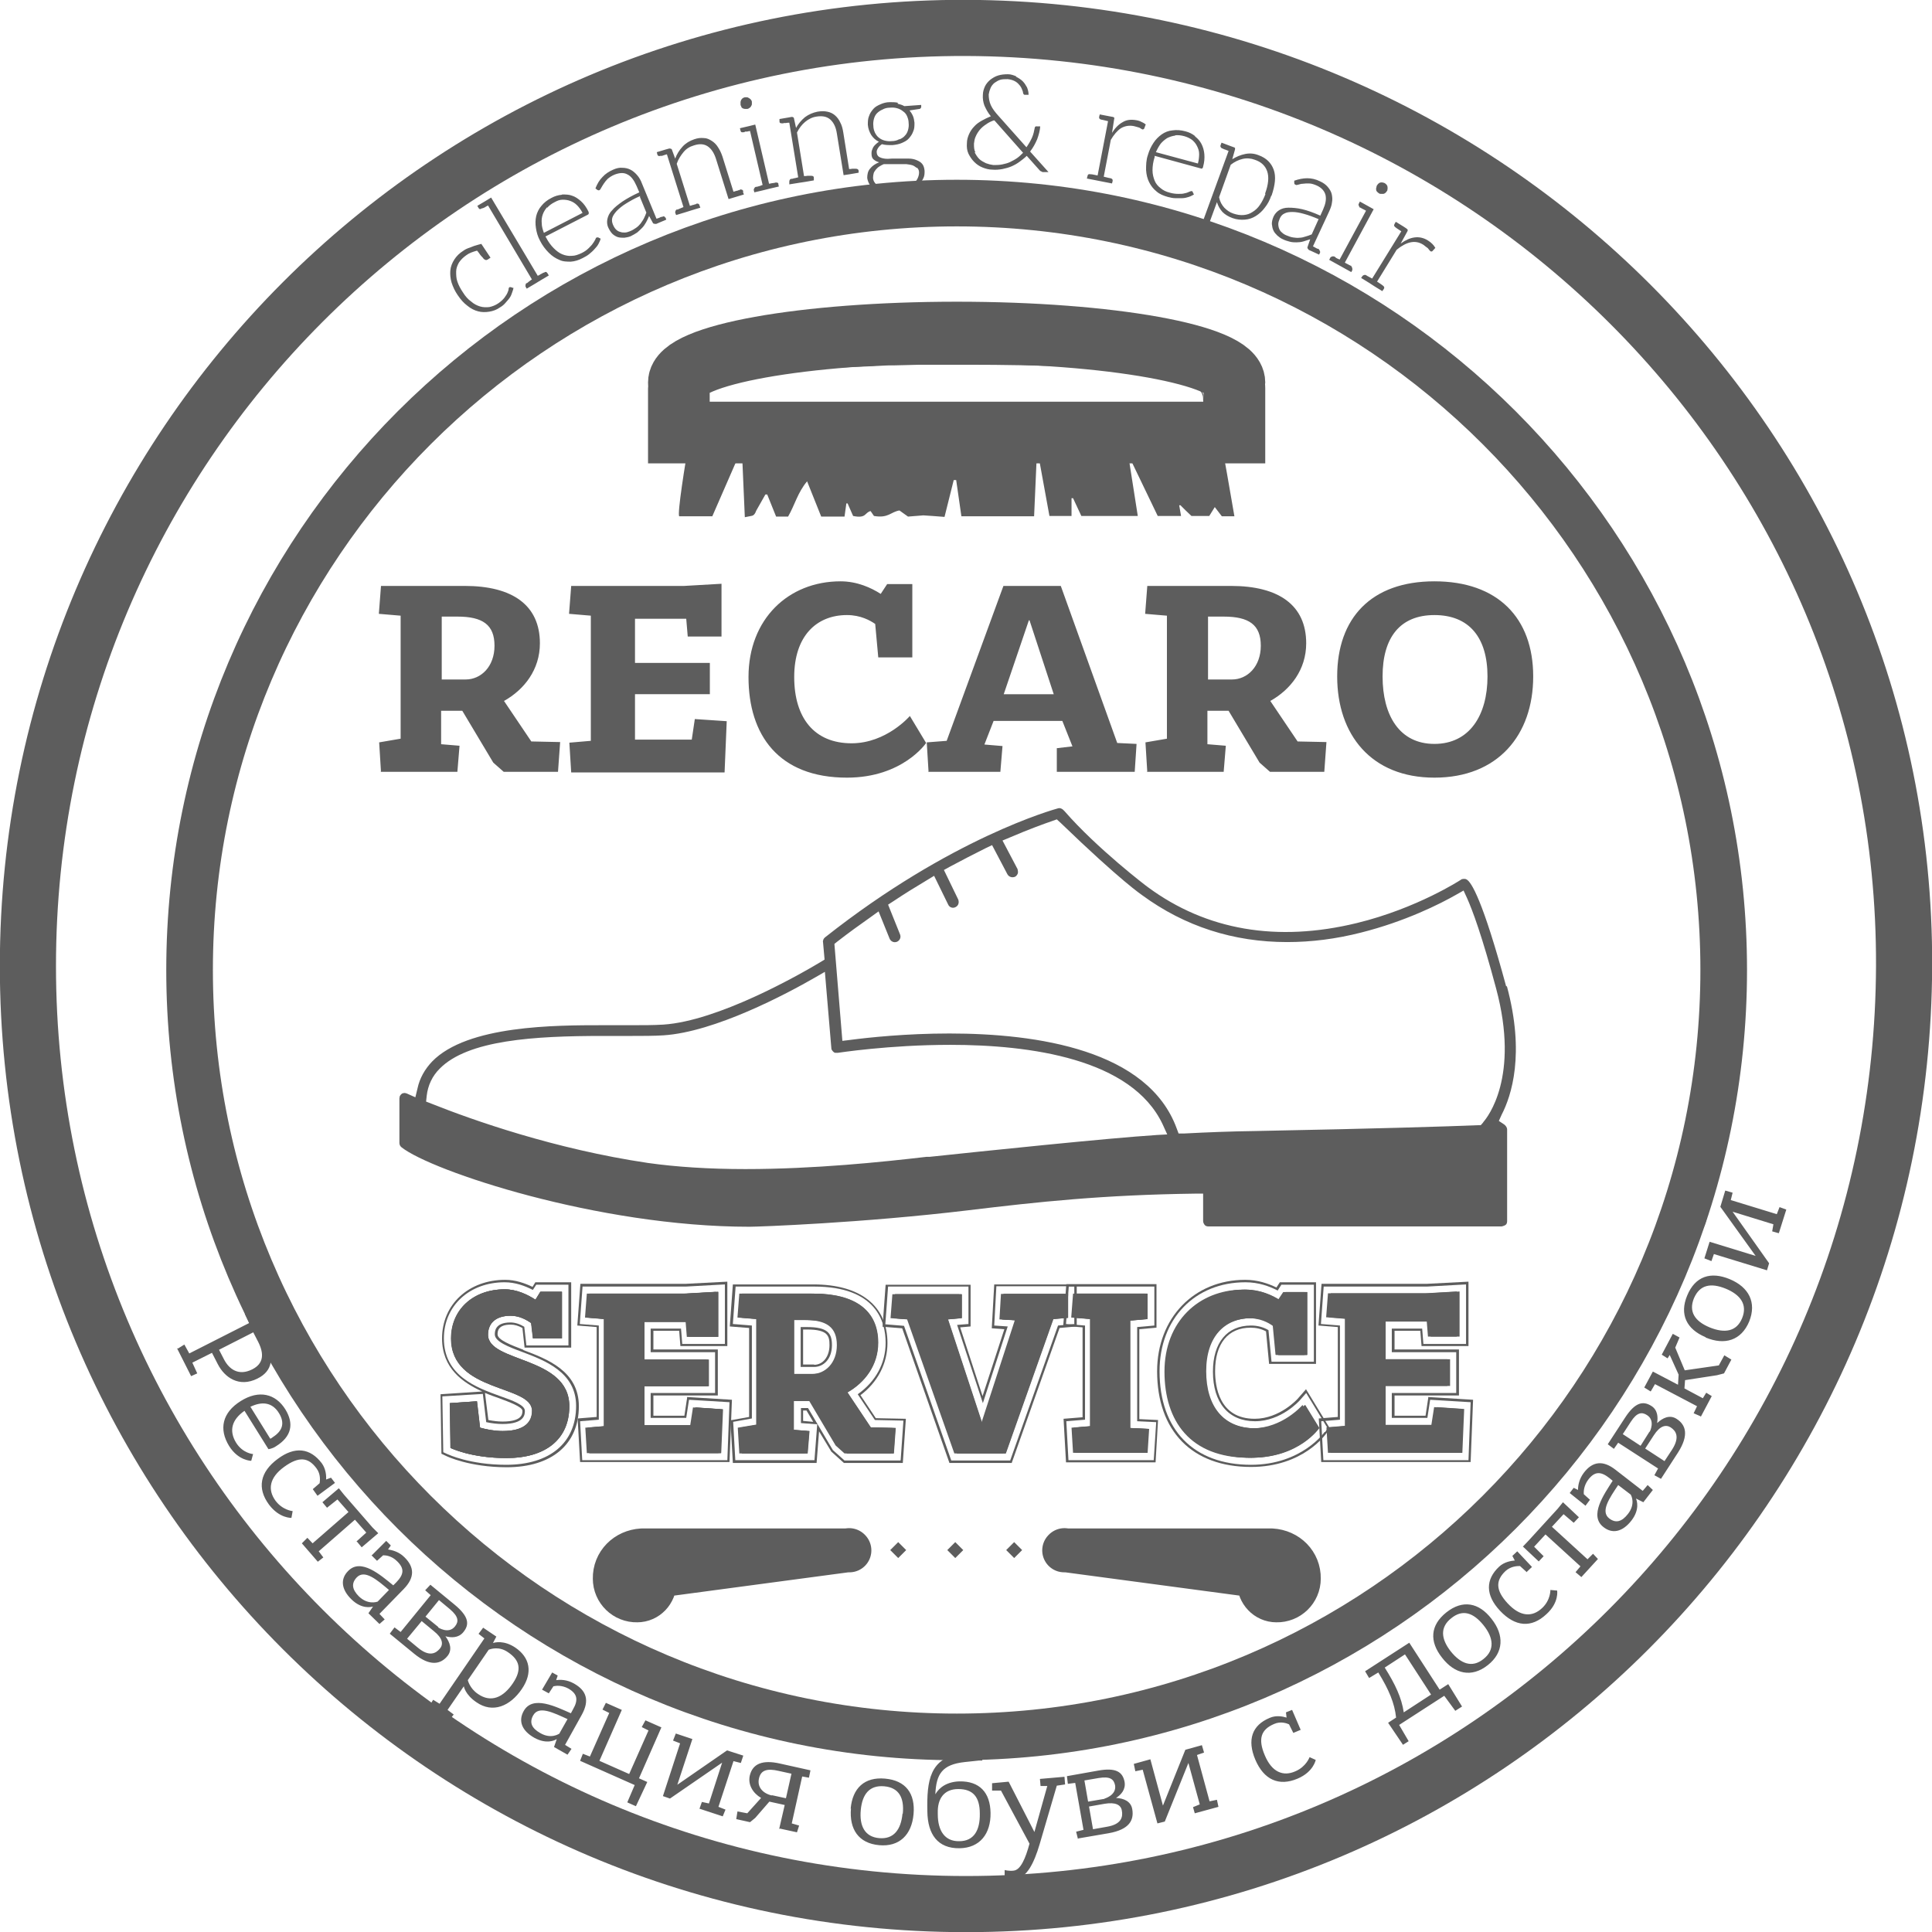
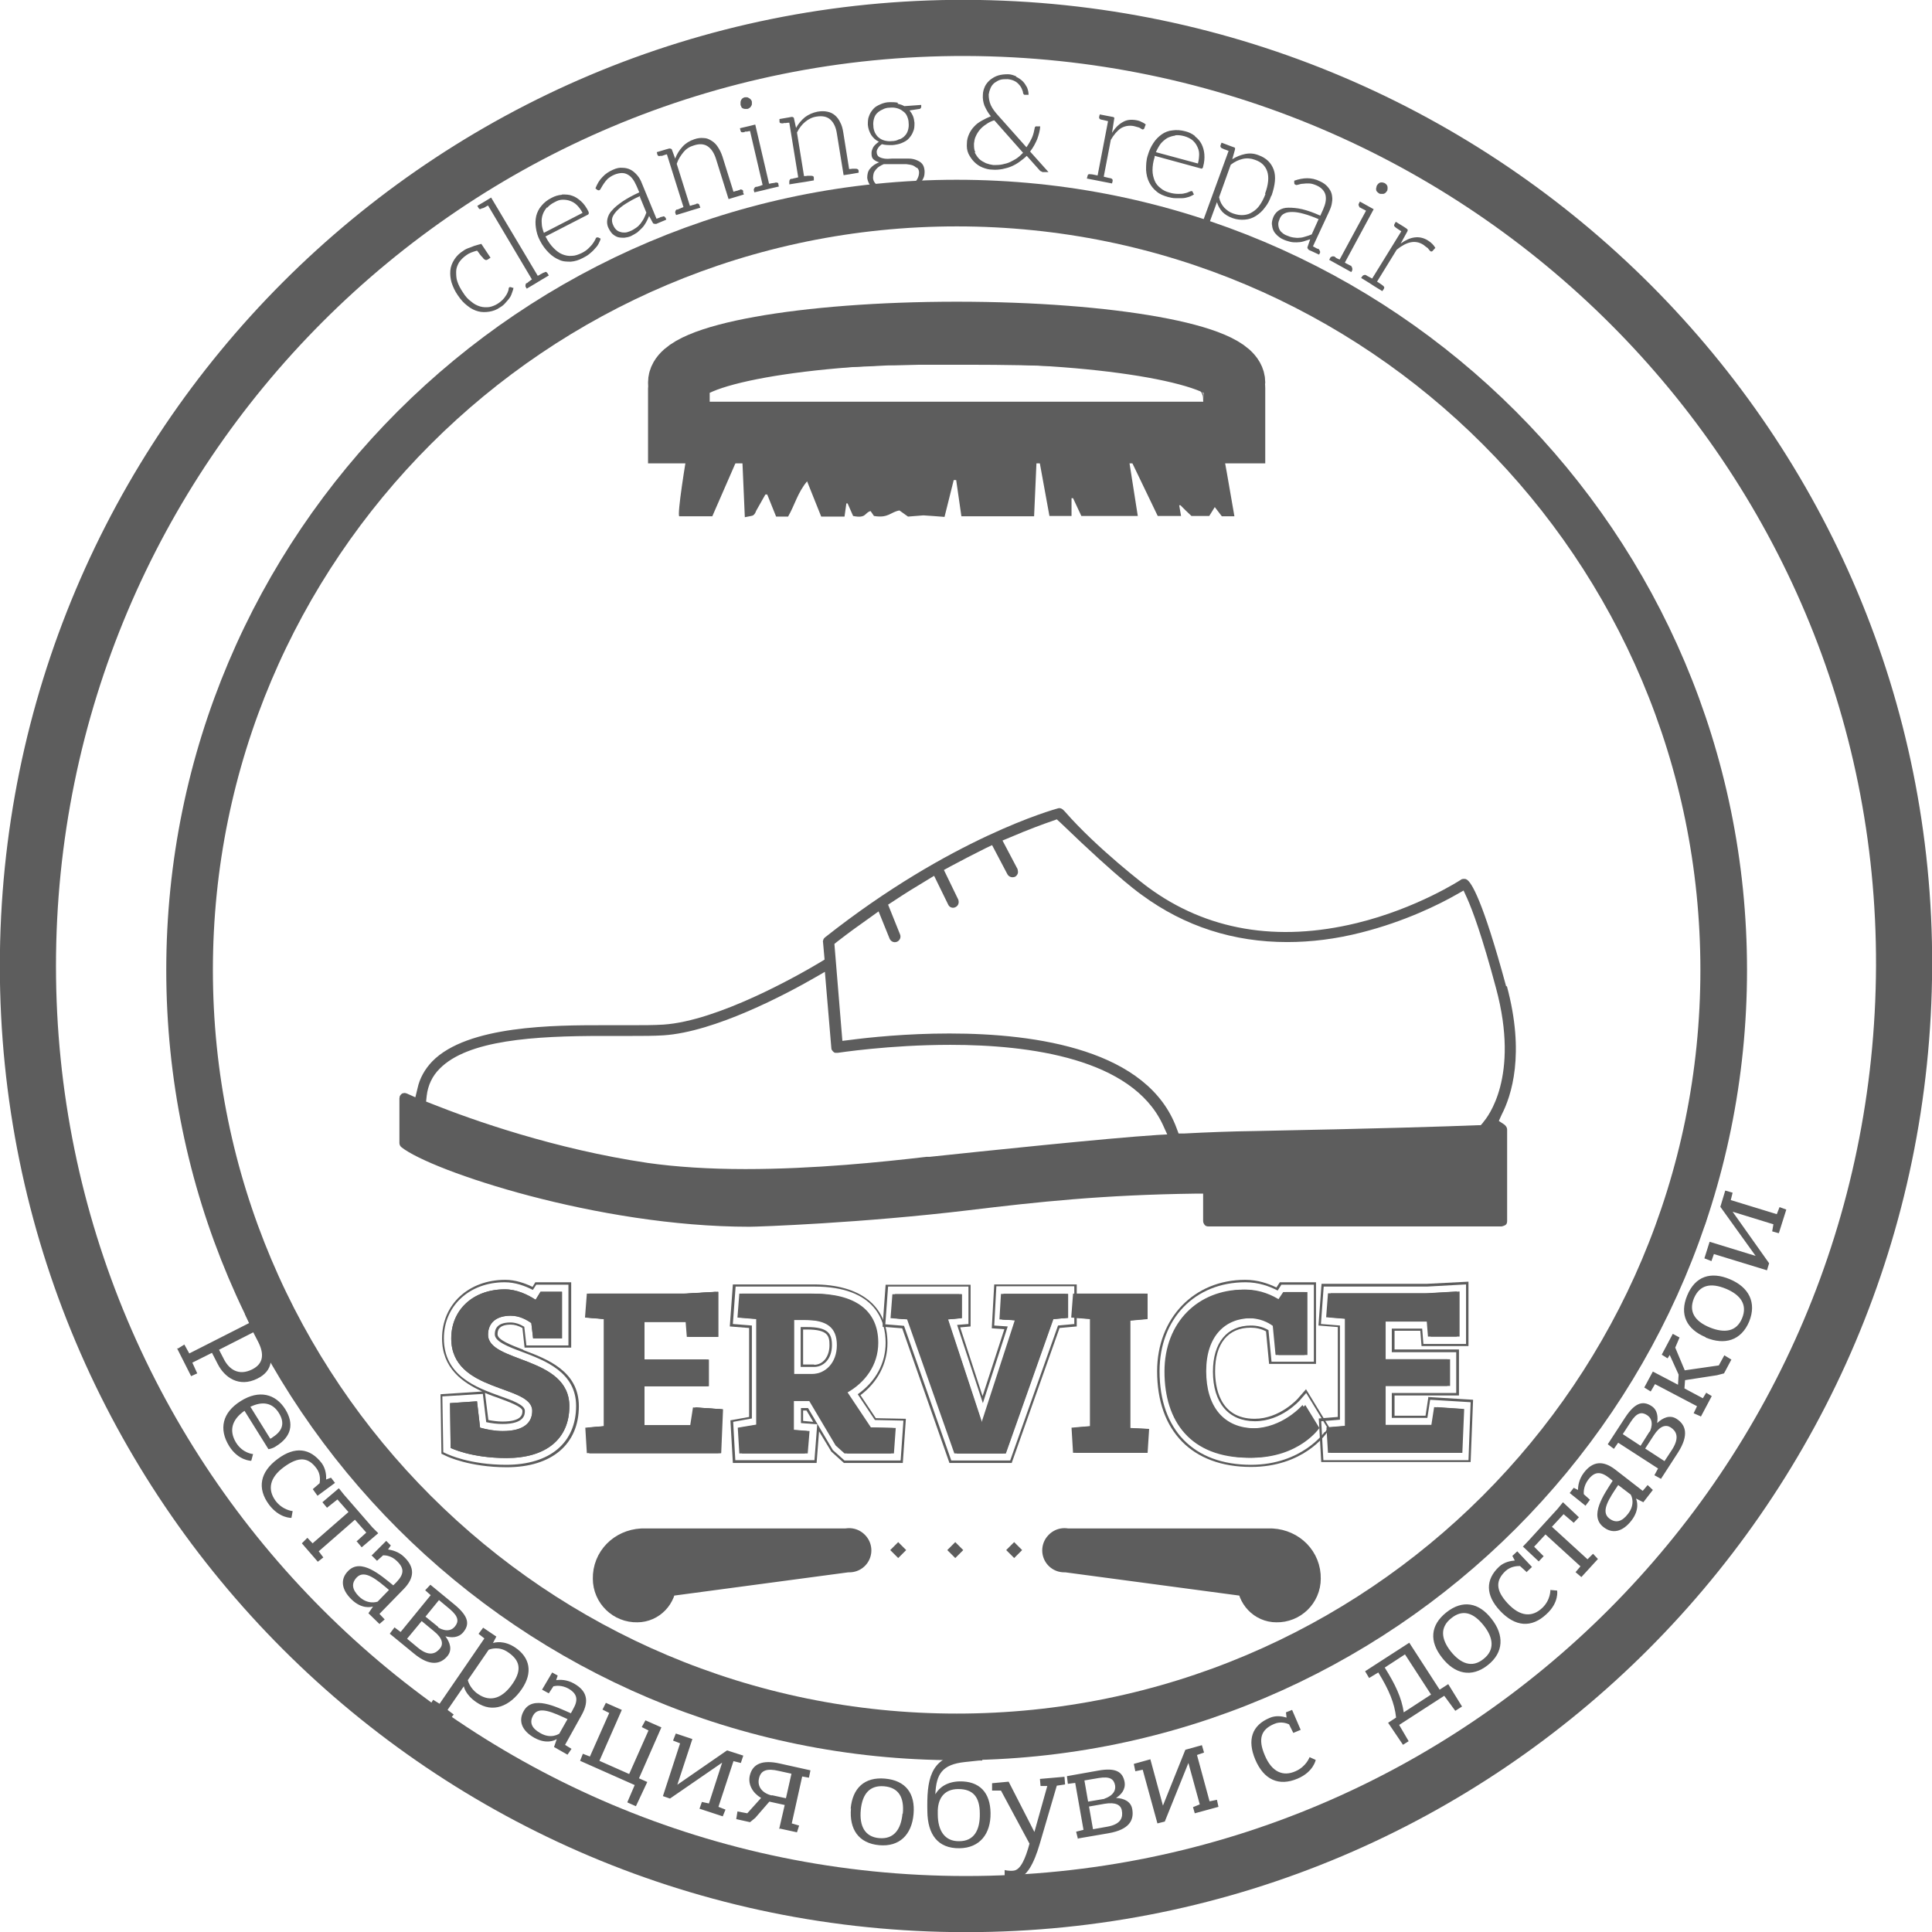
<svg xmlns="http://www.w3.org/2000/svg" id="_Слой_1" data-name="Слой 1" viewBox="0 0 62.98 62.98">
  <defs>
    <style> .cls-1 { stroke-width: 1.52px; } .cls-1, .cls-2, .cls-3, .cls-4 { fill: none; stroke: #353535; } .cls-1, .cls-3, .cls-4 { stroke-miterlimit: 10; } .cls-5 { fill: #353535; } .cls-2 { stroke-linecap: round; stroke-linejoin: round; stroke-width: 1.43px; } .cls-3 { stroke-width: 1.83px; } .cls-4 { stroke-width: 2.01px; } .cls-6 { opacity: .8; } </style>
  </defs>
  <g class="cls-6">
    <path class="cls-3" d="M62.07,31.49c-.06,16.89-13.69,30.58-30.58,30.58S.91,48.38,.91,31.49,14.6,.86,31.49,.91c16.93,.06,30.64,13.78,30.58,30.58h0Z" />
    <path class="cls-1" d="M56.19,31.62c0,13.81-11.19,25-25,25S6.18,45.43,6.18,31.62,17.38,6.62,31.19,6.62s25,11.19,25,25h0Z" />
-     <path class="cls-5" d="M14.4,20.1v2.05h.78c.5,0,.94-.42,.94-1.1s-.38-.95-1.21-.95h-.51Zm-1.98,5.07l-.06-.97,.7-.12v-4.01l-.71-.06,.07-.91h2.73c1.56,0,2.45,.63,2.45,1.87,0,.86-.51,1.51-1.17,1.88l.89,1.32,.94,.02-.07,.97h-1.77l-.34-.3-1.01-1.69h-.69v1.09l.6,.05-.07,.85h-2.51Zm10-4.41l-.05-.59h-1.67v1.44h2.44s0,1.02,0,1.02h-2.44v1.48h1.85l.1-.67,1.04,.07-.07,1.67h-5l-.06-.97,.7-.06v-4.08l-.71-.06,.07-.91h3.69l1.21-.07v1.72h-1.1Zm6.21,.67l-.1-1.09c-.16-.11-.47-.29-.92-.29-.99,0-1.72,.68-1.72,2.02s.66,2.16,1.87,2.16c1.14,0,1.9-.89,1.9-.89l.53,.88s-.76,1.13-2.58,1.13c-2.23,0-3.21-1.39-3.21-3.28s1.3-3.12,3-3.12c.54,0,1,.21,1.31,.41l.21-.32h.82v2.39h-1.1Zm4.91-1.21l-.82,2.41h1.63l-.79-2.41h-.02Zm-3.27,4.95l-.06-.97,.65-.05,1.85-5.05h1.87l1.84,5.12,.63,.03-.06,.91h-2.54v-.77l.51-.06-.33-.83h-2.24l-.3,.77,.59,.05-.07,.84h-2.36Zm9.11-5.07v2.05h.78c.5,0,.94-.42,.94-1.1s-.38-.95-1.21-.95h-.51Zm-1.98,5.07l-.06-.97,.7-.12v-4.01l-.71-.06,.07-.91h2.73c1.56,0,2.45,.63,2.45,1.87,0,.86-.51,1.51-1.17,1.88l.89,1.32,.94,.02-.07,.97h-1.77l-.34-.3-1.01-1.69h-.69v1.09l.6,.05-.07,.85h-2.51Zm9.36-5.12c-1.12,0-1.69,.73-1.69,2s.55,2.2,1.69,2.2,1.73-.93,1.73-2.2-.6-2-1.73-2Zm0,5.3c-2.06,0-3.17-1.4-3.17-3.3s1.11-3.1,3.17-3.1,3.22,1.19,3.22,3.1-1.15,3.3-3.22,3.3" />
    <path class="cls-2" d="M34.69,50.54h6.76c.51,.03,.9,.42,.89,.92,0,.4-.33,.72-.73,.71-.32,0-.57-.27-.57-.59,0-.06,.01-.12,.04-.18,.02-.06,.06-.11,.1-.15,.04-.04,.1-.08,.15-.1,.06-.02,.12-.03,.18-.03,.1,0,.19,.04,.26,.11,.07,.07,.11,.16,.11,.26l-7.18-.96Zm-7,0h-6.76c-.51,.03-.9,.42-.89,.92,0,.4,.33,.72,.73,.71,.32,0,.57-.27,.57-.59,0-.06-.01-.12-.04-.18-.02-.06-.06-.11-.1-.15-.04-.04-.1-.08-.15-.1-.06-.02-.12-.03-.18-.03-.1,0-.19,.04-.26,.11-.07,.07-.11,.16-.11,.26l7.18-.96Z" />
    <path class="cls-5" d="M31.14,50.79l-.26-.26,.26-.26,.26,.26-.26,.26Zm1.92,0l-.26-.26,.26-.26,.26,.26-.26,.26Zm-3.78,0l-.26-.26,.26-.26,.26,.26-.26,.26Zm19.06-14.19l-.07,.08h-.1c-.96,.04-3.18,.11-7.27,.19-.77,.01-1.53,.04-2.3,.08h-.18s-.06-.16-.06-.16c-.93-2.56-4.54-3.1-7.41-3.1-1.41,0-2.63,.13-3.24,.21l-.25,.03-.26-3.16,.1-.08c.36-.28,.72-.54,1.09-.8l.25-.18,.36,.89c.04,.09,.14,.14,.24,.1,.09-.04,.14-.14,.1-.24l-.39-.97,.17-.11c.36-.24,.73-.47,1.1-.69l.23-.14,.46,.94c.04,.09,.15,.13,.24,.08,.04-.02,.08-.06,.09-.1,.02-.05,.01-.1,0-.14l-.47-.97,.2-.11c.39-.21,.78-.41,1.16-.6l.21-.1,.5,.95c.05,.09,.16,.12,.25,.08,.04-.02,.07-.06,.09-.11,.01-.05,0-.1-.01-.14l-.49-.93,.24-.1c.63-.27,1.1-.44,1.39-.54l.14-.05,.11,.1c2.01,1.94,2.66,2.36,2.67,2.37,1.39,1.02,2.98,1.53,4.73,1.53,.78,0,1.59-.1,2.41-.31,1.43-.36,2.57-.93,3.11-1.24l.23-.13,.11,.24c.18,.4,.49,1.23,.95,2.95,.78,2.9-.29,4.21-.41,4.35Zm-10.64,.4c-1.58,.1-5.69,.53-7.39,.71h-.1c-1.46,.17-3.66,.4-5.91,.4-1.19,0-2.26-.07-3.18-.2-3.04-.45-5.72-1.4-7.05-1.93l-.18-.07,.02-.19c.04-.34,.18-.64,.42-.88,.92-.94,3.09-1.07,5.31-1.07h.94c.36,0,.74,0,1.05-.02,1.68-.11,4.01-1.35,4.93-1.88l.33-.19,.21,2.48s0,.05,.02,.07c.01,.02,.03,.04,.05,.06,.02,.02,.04,.03,.07,.03,.02,0,.05,0,.07,0,.02,0,1.66-.26,3.67-.26,2.6,0,5.91,.45,6.92,2.59l.15,.33-.36,.02Zm11.4-4.84c-.77-2.84-1.14-3.41-1.29-3.49-.03-.02-.06-.02-.1-.02-.03,0-.07,.01-.09,.03,0,0-1.42,.93-3.39,1.41-2.59,.63-4.9,.24-6.81-1.17-.02-.01-1.65-1.25-2.72-2.48-.07-.08-.14-.11-.21-.09-.14,.04-3.49,.96-7.6,4.21-.02,.02-.04,.04-.05,.07-.01,.03-.02,.06-.01,.09l.05,.56-.13,.08c-.75,.45-3.35,1.92-5.12,2.04-.31,.02-.68,.02-1.04,.02h-.94c-1.54,0-4.41,0-5.56,1.18-.24,.25-.41,.55-.48,.88l-.07,.29-.27-.12s-.05-.02-.07-.02c-.02,0-.05,0-.07,.01-.02,0-.04,.02-.06,.04-.02,.02-.03,.04-.04,.06,0,.02-.01,.05-.01,.07v1.45c0,.06,.03,.11,.07,.14,.97,.77,6.4,2.59,11.34,2.59,.28,0,3.67-.12,7.16-.54,2.24-.27,4.35-.5,7.38-.54h.25s0,.89,0,.89c0,.05,.02,.09,.05,.13s.08,.05,.13,.05h9.55s.09-.02,.13-.05,.05-.08,.05-.13v-2.98c0-.09-.09-.16-.09-.16l-.18-.12,.09-.2c.32-.62,.77-1.98,.17-4.2ZM22.52,14.07c-.21,1.15-.44,2.66-.38,2.76h1.08l.89-2.04h.08c.03,.68,.06,1.36,.09,2.07,.13-.03,.24-.04,.27-.06,.06-.04,.08-.1,.1-.15,.1-.18,.2-.35,.3-.53h.06s.29,.72,.29,.72h.39c.22-.38,.31-.78,.62-1.15l.46,1.15h.76c.02-.15,.04-.29,.06-.43h.04s.18,.41,.18,.41c.44,.09,.37-.11,.57-.16l.11,.16c.47,.08,.54-.13,.83-.18l.28,.2,.5-.04c.2,.01,.41,.03,.69,.05l.3-1.2h.08s.17,1.18,.17,1.18h2.37c.03-.69,.06-1.36,.09-2.04h.04s.37,2.03,.37,2.03h.72v-.58h.05s.27,.58,.27,.58h1.84l-.29-1.85h.05s.89,1.85,.89,1.85h.76l-.06-.35h.04c.12,.12,.24,.24,.36,.35h.58l.18-.29c.1,.13,.16,.21,.23,.3h.41c-.16-.93-.32-1.85-.49-2.77H22.52Z" />
    <path class="cls-4" d="M40.24,12.47c0-.9-4.05-1.63-9.05-1.63s-9.06,.73-9.06,1.63c0,.03,0,.06,.01,.09,0,.03-.01,.07-.01,.1v1.44h18.11v-1.44s0-.07-.01-.1c0-.03,.01-.06,.01-.09Z" />
    <path class="cls-5" d="M22.9,12.61l.05-.02s.08-.03,.14-.05c.06-.02,.14-.05,.22-.08l.31-.08,.18-.05,.2-.04,.46-.09,.13-.03,.13-.02,.27-.04,.58-.09c.1-.02,.21-.03,.31-.04l.33-.03c.22-.02,.45-.05,.68-.07,.23-.03,.48-.04,.72-.05l.76-.04,.39-.02h.2s.2-.01,.2-.01l.8-.02,.82-.02h.41s.41,0,.41,0c1.1,0,2.2,.03,3.22,.08,.49,.02,.99,.06,1.48,.11,.47,.05,.91,.1,1.32,.18,.41,.07,.78,.17,1.09,.31,.15,.07,.29,.15,.4,.26,.05,.06,.09,.12,.11,.18,.02,.06,.03,.13,.03,.19,0,.24,0,.43,0,.56,0,.13-.01,.2-.01,.2,0,0,0-.07,0-.2,0-.13,0-.32-.02-.56,0-.06,0-.12-.03-.18-.02-.06-.06-.11-.11-.16-.1-.1-.24-.18-.39-.24-.31-.12-.67-.2-1.08-.27-.81-.13-1.77-.19-2.79-.23-1.03-.04-2.12-.06-3.22-.06h-.41s-.41,0-.41,0h-.81s-.8,.02-.8,.02h-.2s-.2,.01-.2,.01l-.39,.02-.76,.03c-.25,.01-.49,.02-.72,.04l-.68,.06-.33,.03c-.11,0-.21,.02-.31,.03l-.58,.07-.27,.03-.13,.02-.13,.02c-.16,.03-.32,.05-.46,.08l-.2,.04-.18,.04c-.12,.03-.22,.05-.31,.07-.09,.02-.17,.05-.23,.06-.06,.02-.11,.03-.14,.04l-.05,.02Zm17.34,1.47H22.13v-.32h18.11v.32Z" />
    <path class="cls-5" d="M8.26,43.43l-1.12,.57,.16,.31c.17,.33,.48,.55,.92,.33,.38-.19,.39-.51,.2-.89l-.16-.31Zm-2.46,.53l.21-.13,.16,.29,1.95-.99-.14-.3,.21-.09,.47,.94c.28,.56,.24,1.01-.27,1.26-.6,.3-1.07-.04-1.29-.47l-.19-.37-.64,.32,.16,.35-.2,.09-.46-.91Zm2.37,1.91l.64,1.03s.05-.02,.08-.05c.33-.21,.4-.47,.2-.79-.21-.34-.54-.39-.93-.2Zm-.2,.12c-.43,.3-.5,.66-.28,1.03,.22,.36,.56,.38,.56,.38l-.06,.22s-.42,0-.72-.48c-.34-.55-.23-1.09,.38-1.47,.59-.37,1.13-.24,1.45,.27,.29,.47,.21,.89-.31,1.21-.12,.08-.24,.09-.24,.09l-.78-1.25Zm2.23,2.55l.22-.19c.01-.08,.04-.29-.1-.48-.27-.37-.58-.4-1.06-.05-.48,.35-.54,.74-.28,1.1,.23,.31,.56,.34,.56,.34l-.04,.22s-.39,.02-.73-.43c-.4-.54-.29-1.07,.28-1.49,.56-.42,1.06-.36,1.44,.14,.13,.18,.15,.4,.14,.53l.16-.06,.13,.17-.57,.42-.15-.21Zm1.42,1.71l.32-.29-.37-.42-1.18,1.03,.15,.2-.18,.14-.52-.6,.18-.18,.17,.18,1.17-1.02-.36-.41-.34,.27-.15-.18,.53-.45h.01s.16,.2,.16,.2l.93,1.07,.19,.19-.54,.46-.15-.18Zm.69,1.96l.37-.38c-.38-.32-.79-.68-1.05-.41-.18,.19-.16,.39,.07,.62,.29,.28,.58,.18,.61,.17Zm-.18-1.52l.46-.46,.15,.15-.09,.13c.13,.02,.35,.07,.53,.25,.33,.32,.35,.66-.02,1.04l-.79,.81,.17,.18-.17,.15-.36-.35,.15-.22c-.07,.02-.37,.09-.7-.23-.34-.33-.37-.67-.11-.93,.42-.43,1.06,.14,1.47,.47l.1-.1c.25-.26,.27-.45,.02-.69-.17-.17-.36-.19-.45-.19l-.2,.18-.18-.18Zm2.15,2.36s.34,.23,.55-.03c.13-.16,.12-.32-.16-.56l-.36-.3-.44,.54,.42,.34Zm-.53-.21l-.48,.58,.35,.29c.37,.31,.59,.19,.72,.03,.12-.14,.09-.34-.2-.57l-.4-.33Zm-1.04,.41l.15-.2,.2,.15,.98-1.2-.18-.16,.17-.18,.79,.65c.47,.39,.49,.65,.28,.9-.16,.19-.39,.18-.58,.13,.15,.2,.23,.44,.07,.64-.22,.27-.57,.36-1.1-.08l-.78-.64Zm3.22,.53l-.68,.99s.06,.27,.33,.45c.43,.3,.83,.11,1.14-.35,.31-.46,.21-.76-.16-1.01-.3-.21-.58-.1-.63-.08Zm-1.94,1.84l.13-.21,.21,.13,1.46-2.13-.19-.15,.15-.2,.43,.29-.11,.21c.06-.02,.36-.1,.73,.15,.47,.32,.58,.81,.21,1.35-.38,.56-.95,.8-1.48,.43-.37-.25-.41-.52-.41-.52l-.53,.77,.2,.15-.14,.18-.66-.45Zm4.25,.88l.26-.46c-.46-.21-.94-.45-1.12-.12-.13,.23-.05,.42,.24,.58,.35,.2,.61,.02,.63,0Zm-.57-1.42l.33-.56,.18,.1-.05,.15c.13-.02,.35-.02,.58,.11,.41,.23,.51,.55,.26,1.01l-.55,.99,.21,.13-.13,.19-.44-.25,.09-.26c-.06,.04-.33,.18-.73-.04-.41-.23-.53-.55-.35-.87,.29-.53,1.06-.14,1.54,.07l.07-.13c.18-.31,.14-.51-.16-.68-.21-.11-.39-.09-.48-.07l-.15,.23-.22-.12Zm2.78,3.67l.24-.56-1.78-.79,.09-.23,.23,.09,.63-1.42-.22-.11,.11-.22,.52,.23-.73,1.66,.97,.43,.63-1.42-.22-.11,.12-.22,.52,.23-.73,1.66,.27,.12-.37,.79-.27-.12Zm2.36,.19l.07-.2,.23,.05,.43-1.33-1.7,1.17-.23-.08,.56-1.72-.23-.09,.09-.23,.54,.18-.49,1.49,1.62-1.12,.53,.17-.08,.24-.24-.06-.49,1.49,.23,.09-.09,.22-.76-.25Zm2.35-.42l.46,.1,.18-.8-.41-.09c-.38-.09-.59-.03-.65,.25-.06,.27,.12,.48,.42,.55Zm.24,1.1l.18-.78-.5-.11-.46,.53-.17,.14-.45-.1,.04-.25,.32,.06,.45-.5c-.27-.16-.43-.43-.37-.72,.09-.4,.42-.53,.99-.4l.99,.22-.05,.24-.22-.04-.34,1.53,.24,.07-.07,.22-.55-.12Zm4.03-.5c.05-.52-.13-.85-.61-.89-.47-.04-.71,.25-.76,.77-.05,.52,.13,.88,.6,.92,.47,.04,.71-.27,.76-.8Zm-1.7-.16c.06-.67,.45-1.04,1.12-.98,.68,.06,.99,.49,.93,1.16-.06,.67-.46,1.07-1.12,1.01-.67-.06-.98-.52-.92-1.2Zm2.84,.18c0,.54,.23,.89,.7,.88,.48,0,.68-.36,.67-.9,0-.54-.22-.8-.7-.8-.48,0-.68,.33-.67,.77v.05Zm1.35-1.75l-.47,.05c-.74,.08-.93,.39-.96,1.05,.14-.24,.4-.41,.79-.42,.65-.01,1,.36,1.01,1.03,.01,.68-.35,1.14-1.01,1.15-.71,.01-1.04-.45-1.05-1.2-.02-1,.07-1.75,1.13-1.89l.43-.06,.03-.15h.23s-.03,.44-.03,.44h-.1Zm.83,3.57s.15,.04,.29,.02c.23-.02,.39-.4,.52-.88l-.93-1.73h-.29s0-.24,0-.24l.54-.05,.84,1.64h0s.42-1.5,.42-1.5h-.22s-.02-.23-.02-.23l.8-.07,.02,.25-.27,.04-.56,1.91c-.18,.61-.42,1.09-.77,1.12-.3,.03-.37-.05-.37-.05v-.23Zm2.75-2.07l.13,.74,.45-.08c.48-.08,.53-.32,.49-.53-.03-.18-.2-.28-.56-.22l-.51,.09Zm.51-.26s.39-.11,.34-.43c-.04-.2-.16-.3-.53-.24l-.47,.08,.12,.69,.53-.09Zm-.87,1.32l-.06-.24,.24-.06-.27-1.53-.24,.03-.03-.25,1.01-.18c.6-.11,.81,.05,.87,.37,.04,.25-.12,.42-.28,.52,.25,.01,.49,.11,.53,.37,.06,.35-.09,.66-.77,.78l-.99,.17Zm3.81-.83l-.06-.21,.22-.09-.37-1.35-.77,1.91-.24,.06-.48-1.75-.24,.05-.05-.24,.54-.15,.41,1.51,.73-1.82,.54-.15,.07,.24-.23,.08,.41,1.51,.24-.05,.05,.23-.77,.21Zm3.2-2.65l-.13-.26c-.07-.03-.27-.11-.49-.01-.42,.18-.53,.48-.3,1.02,.23,.55,.6,.7,1,.52,.35-.15,.46-.46,.46-.46l.2,.09s-.07,.39-.59,.61c-.61,.26-1.1,.04-1.38-.62-.27-.64-.11-1.12,.47-1.36,.2-.09,.42-.05,.55-.01l-.02-.17,.2-.08,.28,.65-.24,.1Zm3.61-.65l.89-.58-.85-1.31-.66,.43c.34,.54,.55,.98,.62,1.46Zm-.03,1.05l-.48-.71,.26-.17c-.05-.47-.23-.9-.58-1.47l-.3,.18-.13-.22,1.44-.93,.99,1.53,.28-.18,.45,.73-.22,.14-.36-.49-1.47,.95,.31,.53-.19,.12Zm2.63-3.89c-.33-.41-.68-.53-1.05-.23-.37,.29-.34,.67-.02,1.08,.33,.41,.7,.55,1.07,.25,.37-.29,.33-.69,0-1.1h0Zm-1.35,1.06c-.42-.53-.39-1.06,.14-1.48,.53-.42,1.06-.32,1.47,.21,.42,.53,.4,1.1-.12,1.51-.53,.42-1.08,.29-1.49-.24Zm2.76-2.79l-.22-.2c-.08,0-.29,0-.47,.16-.33,.31-.33,.63,.07,1.06,.41,.44,.8,.45,1.12,.15,.28-.26,.27-.59,.27-.59l.22,.02s.07,.39-.35,.77c-.49,.46-1.02,.41-1.51-.11-.48-.51-.48-1.02-.03-1.44,.16-.15,.38-.19,.51-.2l-.08-.15,.16-.15,.48,.51-.19,.18Zm1.53-1.61l-.33-.28-.38,.41,1.16,1.06,.18-.18,.16,.17-.54,.59-.19-.16,.16-.19-1.14-1.04-.37,.4,.31,.31-.16,.17-.51-.48h-.01s.19-.2,.19-.2l.95-1.04,.17-.21,.52,.49-.16,.17Zm1.87-.91l-.42-.32c-.28,.42-.59,.86-.29,1.09,.21,.16,.41,.11,.61-.15,.25-.32,.11-.6,.09-.62h0Zm-1.49,.35l-.51-.41,.13-.17,.14,.07c0-.13,.03-.35,.19-.56,.28-.37,.62-.42,1.03-.1l.89,.69,.16-.19,.17,.16-.31,.4-.24-.12c.03,.07,.13,.36-.15,.72-.29,.37-.62,.44-.91,.21-.48-.37,.02-1.07,.3-1.51l-.11-.09c-.28-.22-.48-.22-.69,.06-.14,.19-.15,.38-.14,.47l.2,.18-.15,.2Zm1.95-1.86l.63,.41,.25-.38c.26-.41,.12-.61-.05-.72-.16-.1-.35-.05-.55,.26l-.28,.43Zm.15-.55s.19-.36-.09-.54c-.17-.11-.33-.09-.53,.22l-.26,.4,.58,.38,.29-.46Zm.37,1.54l-.22-.12,.12-.22-1.3-.84-.14,.2-.2-.15,.56-.86c.33-.51,.59-.56,.86-.39,.21,.13,.22,.37,.19,.56,.18-.17,.41-.28,.63-.14,.3,.19,.42,.52,.05,1.1l-.55,.85Zm1.29-2.04l-.23-.1,.11-.23-1.37-.72-.14,.24-.21-.13,.28-.52,.82,.43,.02-.33-.29-.64-.07,.11-.19-.12,.36-.68,.22,.12-.14,.33,.31,.74,1.11-.16,.18-.33,.23,.14-.24,.45-.23,.06-1.04,.16-.02,.27,.6,.32,.11-.18,.18,.11-.36,.68Zm.82-4.16c-.49-.2-.85-.13-1.04,.31-.18,.44,.03,.75,.51,.95,.49,.2,.88,.14,1.06-.3,.18-.44-.05-.76-.53-.96h0Zm-.66,1.58c-.62-.26-.86-.74-.6-1.36,.26-.63,.77-.79,1.39-.53,.62,.26,.88,.76,.63,1.38-.26,.62-.8,.78-1.42,.52h0Zm2.38-3.39l-.21-.06,.04-.23-1.33-.41,1.19,1.68-.07,.23-1.73-.53-.08,.23-.23-.09,.17-.54,1.5,.46-1.15-1.6,.16-.53,.24,.07-.06,.24,1.5,.46,.09-.23,.22,.08-.24,.76Zm-2.69-.92h0s.13-.27,.13-.27c0,0,.38,.21,.19,.81-.18,.6-.61,.56-.61,.56l.05-.3h0s.25,.02,.36-.32c.11-.34-.11-.47-.11-.47Zm-32.81,4.31l-.04-.5h-1.43v1.23h2.1s0,.87,0,.87h-2.1v1.27h1.58l.09-.58,.89,.06-.06,1.43h-4.29l-.05-.83,.6-.05v-3.49l-.61-.05,.06-.78h3.16l1.04-.06v1.47h-.94Zm3.41-.56v1.76h.67c.43,0,.81-.36,.81-.94s-.33-.82-1.04-.82h-.44Zm-1.7,4.34l-.05-.83,.6-.1v-3.44l-.61-.05,.06-.78h2.34c1.34,0,2.1,.54,2.1,1.6,0,.74-.44,1.3-1,1.62l.76,1.14,.81,.02-.06,.83h-1.52l-.29-.26-.86-1.45h-.59v.94l.51,.04-.06,.73h-2.15Zm6.71-4.38l1.14,3.46h.02l1.11-3.41-.5-.03,.05-.83h2.1v.78l-.48,.04-1.55,4.38h-1.59l-1.54-4.37-.54-.04,.06-.78h2.18v.78l-.45,.04Zm4.17,4.38l-.05-.83,.6-.05v-3.49l-.61-.05,.06-.78h2.34v.83l-.56,.05v3.5l.61,.03-.05,.78h-2.34Zm6.6-3.21l-.09-.94c-.14-.1-.4-.25-.79-.25-.85,0-1.47,.58-1.47,1.73s.57,1.86,1.6,1.86c.98,0,1.63-.76,1.63-.76l.46,.75s-.65,.97-2.21,.97c-1.91,0-2.75-1.19-2.75-2.81s1.11-2.67,2.57-2.67c.46,0,.86,.18,1.12,.35l.18-.27h.7v2.05h-.94Zm4.97-.58l-.04-.5h-1.43v1.23h2.1s0,.87,0,.87h-2.1v1.27h1.58l.09-.58,.89,.06-.06,1.43h-4.29l-.05-.83,.6-.05v-3.49l-.61-.05,.06-.78h3.16l1.04-.06v1.47h-.94Z" />
    <path class="cls-5" d="M22.46,43.59l-.04-.5h-1.43v1.23h2.1s0,.87,0,.87h-2.1v1.27h1.58l.09-.58,.89,.06-.06,1.43h-4.29l-.05-.83,.6-.05v-3.49l-.61-.05,.06-.78h3.16l1.04-.06v1.47h-.94Z" />
    <path class="cls-5" d="M22.83,46.77l.09-.56,.31,.02-.03,.84h-3.7v-.24s.57-.05,.57-.05v-4.06l-.59-.05v-.19h2.89l.73-.04v.84h-.35l-.04-.5h-2.02v1.85h2.1s0,.26,0,.26h-2.1v1.89h2.15Zm-2.08-1.81h2.1v-.42h-2.1s0-1.69,0-1.69h1.87l.04,.5h.5v-1l-.8,.04h-2.96s-.02,.33-.02,.33l.59,.05v3.92l-.59,.05,.02,.39h3.85l.04-.99-.45-.03-.09,.56h-2.01v-1.73Z" />
-     <path class="cls-5" d="M23.71,47.6h-4.73l-.07-1.27,.61-.05v-3.07l-.62-.05,.09-1.22h3.37l1.27-.07v1.94h-1.39l-.04-.5h-.99v.77h2.1s0,1.33,0,1.33h-2.1v.81h1.16l.09-.59,1.32,.08-.07,1.88Zm-1.31-2.04l-.09,.59h-1.01v-.66h2.1v-1.5h-2.1s0-.61,0-.61h.84l.04,.5h1.53v-2.1l-1.35,.07h-3.44l-.1,1.36,.63,.05v2.93l-.62,.05,.08,1.42h4.87l.08-2.03-1.47-.09Zm3.48-2.53v1.76h.67c.43,0,.81-.36,.81-.94s-.33-.82-1.04-.82h-.44Zm-1.7,4.34l-.05-.83,.6-.1v-3.44l-.61-.05,.06-.78h2.34c1.34,0,2.1,.54,2.1,1.6,0,.74-.44,1.3-1,1.62l.76,1.14,.81,.02-.06,.83h-1.52l-.29-.26-.86-1.45h-.59v.94l.51,.04-.06,.73h-2.15Z" />
    <path class="cls-5" d="M26.54,44.48h-.36v-1.14h.13c.68,0,.73,.21,.73,.51,0,.37-.21,.64-.5,.64Zm-.23-1.22h-.21v1.3h.44c.29,0,.58-.24,.58-.71,0-.38-.13-.59-.81-.59Z" />
    <path class="cls-5" d="M26.54,45.02h-.9v-2.22h.67c.31,0,1.27,0,1.27,1.05,0,.67-.45,1.17-1.04,1.17Zm1.11-1.17c0-.75-.45-1.12-1.35-1.12h-.75v2.37h.98c.64,0,1.11-.54,1.11-1.25Z" />
    <path class="cls-5" d="M26.51,46.35l-.33-.03v-.34h.11l.22,.37Zm2.84,1.26h-1.82l-.38-.34-.81-1.37h-.23v.49l.53,.04-.09,1.17h-2.58l-.07-1.25,.61-.11v-3.03l-.62-.05,.09-1.22h2.56c2.03,0,2.33,1.15,2.33,1.83s-.33,1.27-.91,1.68l.56,.84,.93,.02-.09,1.29Zm-.8-1.38l-.5-.75c.56-.42,.88-1.03,.88-1.7,0-1.21-.88-1.91-2.41-1.91h-2.63l-.1,1.37,.63,.05v2.9l-.61,.11,.08,1.39h2.73l.08-1.03,.4,.66,.41,.37h1.92l.1-1.44-.97-.02Z" />
    <path class="cls-5" d="M28.85,47.06h-1.12l-.17-.15-.93-1.56h-1.07v1.53l.49,.04v.14h-1.59l-.02-.27,.58-.1v-3.98l-.59-.05v-.19h2.07c1.19,0,1.8,.43,1.8,1.29,0,.78-.59,1.2-.84,1.35l-.29,.16,1.03,1.54h.65s-.01,.24-.01,.24Zm-1.55-1.75l.21-.12c.56-.32,.88-.84,.88-1.42,0-.91-.63-1.37-1.87-1.37h-2.13l-.02,.33,.59,.05v3.85l-.59,.1,.02,.41h1.72l.02-.29-.49-.04v-1.38h.95l.91,1.53,.2,.17h1.22l.03-.38h-.69s-.96-1.45-.96-1.45Zm3.59-2.32l1.14,3.46h.02l1.11-3.41-.5-.03,.05-.83h2.1v.78l-.48,.04-1.55,4.38h-1.59l-1.54-4.37-.54-.04,.06-.78h2.17v.78l-.45,.04Z" />
    <path class="cls-5" d="M32.98,42.72v-.24h1.51v.19l-.4,.03-1.55,4.36h-1.16l-1.53-4.36-.43-.03v-.19h1.6v.19l-.55,.05,1.33,4.04h.47l1.3-4-.59-.04Zm-.76,3.96h-.36l-1.28-3.9,.53-.05v-.33h-1.73l-.02,.34,.46,.03,1.53,4.36h1.27l1.55-4.37,.42-.03v-.33h-1.65l-.02,.39,.57,.04-1.26,3.86Z" />
    <path class="cls-5" d="M35.03,43.16l-.54,.05-1.56,4.4h-1.92l-1.54-4.39-.61-.05,.09-1.23h2.62v1.22l-.37,.03,.84,2.55,.81-2.5-.44-.03,.07-1.28h2.54v1.22Zm-2.62-1.29l-.08,1.43,.41,.03-.71,2.18-.73-2.24,.34-.03v-1.36h-2.77l-.1,1.37,.64,.05,1.54,4.39h2.03l1.56-4.4,.56-.05v-1.37h-2.69Z" />
-     <path class="cls-5" d="M35.05,47.37l-.05-.83,.6-.05v-3.49l-.61-.05,.06-.78h2.34v.83l-.56,.05v3.5l.61,.03-.05,.78h-2.34Z" />
    <path class="cls-5" d="M37.12,46.88v.19h-1.78v-.24s.57-.05,.57-.05v-4.06l-.59-.05v-.19h1.76v.24l-.56,.05v4.08l.59,.03Zm-.51-4.04l.56-.05v-.39h-1.9l-.02,.33,.59,.05v3.92l-.59,.05,.02,.39h1.91l.02-.34-.59-.03v-3.93Z" />
-     <path class="cls-5" d="M37.61,47.6h-2.78l-.07-1.27,.61-.05v-3.07l-.62-.05,.09-1.22h2.79v1.27l-.56,.05v3.07l.62,.03-.08,1.23Zm-.47-1.34v-2.93l.56-.05v-1.42h-2.94l-.1,1.36,.63,.05v2.93l-.62,.05,.08,1.42h2.92l.08-1.38-.63-.03Zm4.51-2.1l-.09-.94c-.14-.1-.4-.25-.79-.25-.85,0-1.47,.58-1.47,1.73s.57,1.86,1.6,1.86c.98,0,1.63-.76,1.63-.76l.46,.75s-.65,.97-2.21,.97c-1.91,0-2.75-1.19-2.75-2.81s1.11-2.67,2.57-2.67c.46,0,.86,.18,1.12,.35l.18-.27h.7v2.05h-.94Z" />
    <path class="cls-5" d="M40.78,47.22c-2.13,0-2.44-1.57-2.44-2.51,0-1.39,.93-2.36,2.26-2.36,.43,0,.78,.19,.95,.3l.26,.17,.25-.39h.23v1.43h-.36l-.07-.8-.12-.08c-.29-.2-.61-.3-.97-.3-1.08,0-1.78,.8-1.78,2.03,0,1.31,.75,2.16,1.91,2.16,.7,0,1.25-.33,1.56-.59l.15,.24c-.23,.24-.81,.69-1.83,.69h0Zm.12-.42c-1.13,0-1.83-.8-1.83-2.09,0-1.19,.67-1.96,1.7-1.96,.34,0,.65,.1,.92,.29l.09,.06,.08,.83h.5v-1.59h-.35l-.23,.36-.19-.13c-.18-.12-.54-.31-.99-.31-1.38,0-2.34,1-2.34,2.44,0,.97,.33,2.58,2.52,2.58,1.11,0,1.71-.52,1.93-.76l-.22-.37c-.29,.25-.85,.62-1.58,.62Z" />
    <path class="cls-5" d="M43.18,46.68s-.74,1.07-2.4,1.07c-1.87,0-2.98-1.14-2.98-3.05,0-1.71,1.15-2.9,2.8-2.9,.43,0,.78,.13,1.05,.27l.12-.19h1.06v2.51h-1.38l-.1-1.03c-.17-.1-.36-.15-.57-.15-.78,0-1.24,.56-1.24,1.5,0,1.02,.51,1.62,1.37,1.62s1.45-.67,1.46-.68l.21-.24,.7,1.15-.08,.12Zm-.6-1.4l-.28,.32s-.58,.65-1.4,.65c-1.17,0-1.29-1.08-1.29-1.55,0-.9,.42-1.42,1.16-1.42,.18,0,.35,.04,.5,.12l.1,1.06h1.53v-2.66h-1.18l-.11,.17c-.27-.13-.61-.25-1.02-.25-1.67,0-2.87,1.25-2.87,2.98,0,1.95,1.14,3.12,3.06,3.12,1.7,0,2.43-1.06,2.46-1.1l.11-.16-.78-1.28Z" />
    <path class="cls-5" d="M47.87,47.6h-4.73l-.07-1.27,.61-.05v-3.07l-.62-.05,.09-1.22h3.37l1.27-.07v1.94h-1.39l-.04-.5h-.99v.77h2.1s0,1.33,0,1.33h-2.1v.81h1.16l.09-.59,1.32,.08-.07,1.88Zm-1.31-2.04l-.09,.59h-1.01v-.66h2.1v-1.5h-2.1s0-.61,0-.61h.84l.04,.5h1.53v-2.1l-1.35,.07h-3.44l-.1,1.36,.63,.05v2.93l-.62,.05,.08,1.42h4.87l.08-2.03-1.47-.09Zm-29.18-1.92l-.06-.51c-.14-.1-.38-.24-.67-.24-.47,0-.74,.23-.74,.62,0,.92,2.65,.69,2.65,2.33,0,1.07-.76,1.69-2.05,1.69-1.16,0-1.82-.33-1.82-.33l-.02-1.46,.88-.06,.1,.86c.22,.06,.47,.11,.74,.11,.72,0,.96-.3,.96-.66,0-.86-2.64-.58-2.64-2.36,0-.93,.71-1.6,1.75-1.6,.38,0,.74,.17,1,.34l.16-.26h.7v1.52h-.94Z" />
-     <path class="cls-5" d="M17.37,43.64l-.06-.51c-.14-.1-.38-.24-.67-.24-.47,0-.74,.23-.74,.62,0,.92,2.65,.69,2.65,2.33,0,1.07-.76,1.69-2.05,1.69-1.16,0-1.82-.33-1.82-.33l-.02-1.46,.88-.06,.1,.86c.22,.06,.47,.11,.74,.11,.72,0,.96-.3,.96-.66,0-.86-2.64-.58-2.64-2.36,0-.93,.71-1.6,1.75-1.6,.38,0,.74,.17,1,.34l.16-.26h.7v1.52h-.94Z" />
    <path class="cls-5" d="M16.51,47.22c-.74,0-1.27-.14-1.52-.23l-.02-.96,.3-.02,.09,.77,.2,.06c.29,.08,.56,.12,.82,.12,1.14,0,1.27-.67,1.27-.96,0-.57-.59-.78-1.17-.99-.86-.31-1.47-.59-1.47-1.37s.58-1.29,1.44-1.29c.32,0,.63,.16,.83,.29l.26,.17,.23-.37h.22v.9h-.35l-.04-.37-.11-.08c-.27-.2-.56-.3-.85-.3-.63,0-1.04,.37-1.04,.93,0,.61,.63,.84,1.24,1.07,.85,.32,1.41,.58,1.41,1.25,0,1.2-1.09,1.38-1.74,1.38Zm.36-2.71c-.61-.23-1.19-.45-1.19-1s.37-.85,.97-.85c.27,0,.55,.1,.81,.28l.08,.06,.04,.41h.5v-1.06h-.34l-.22,.34-.2-.12c-.21-.14-.54-.3-.88-.3-.9,0-1.52,.56-1.52,1.37s.63,1.12,1.52,1.44c.57,.21,1.12,.4,1.12,.92,0,.27-.12,.89-1.19,.89-.25,0-.51-.04-.8-.12l-.15-.04-.1-.79-.44,.03,.02,1.08c.24,.09,.79,.25,1.6,.25,.68,0,1.82-.19,1.82-1.46,0-.72-.6-1.01-1.46-1.33Z" />
    <path class="cls-5" d="M15.82,45.41c.16,.07,.31,.12,.45,.17,.32,.12,.76,.28,.76,.41,0,.1,0,.35-.65,.35-.15,0-.3-.02-.46-.05l-.11-.88Zm.69,2.34c-1.2,0-1.9-.34-1.93-.35l-.13-.06-.03-1.82,1.32-.08,.11,.92c.19,.04,.36,.06,.53,.06,.73,0,.73-.32,.73-.43,0-.19-.41-.34-.81-.48-.77-.28-1.83-.66-1.83-1.88,0-1.06,.83-1.83,1.98-1.83,.35,0,.67,.12,.92,.25l.11-.17h1.05v1.98h-1.37l-.07-.61c-.15-.09-.3-.14-.45-.14-.51,0-.51,.3-.51,.39,0,.23,.43,.4,.89,.57,.74,.28,1.76,.66,1.76,1.76,0,1.2-.85,1.92-2.28,1.92h0Zm.55-3.75c-.39-.15-.84-.32-.84-.5,0-.09,0-.32,.43-.32,.13,0,.25,.04,.38,.11l.07,.64h1.52v-2.13h-1.17l-.09,.15c-.25-.12-.56-.23-.89-.23-1.19,0-2.06,.8-2.06,1.91,0,.97,.67,1.44,1.31,1.73l-1.36,.09,.03,1.94,.17,.08s.74,.36,1.96,.36c1.47,0,2.35-.75,2.35-1.99,0-1.15-1.04-1.54-1.81-1.83Z" />
    <path class="cls-5" d="M17.38,43.64l-.06-.51c-.14-.1-.38-.24-.67-.24-.47,0-.74,.23-.74,.62,0,.92,2.65,.69,2.65,2.33,0,1.07-.76,1.69-2.05,1.69-1.16,0-1.82-.33-1.82-.33l-.02-1.46,.88-.06,.1,.86c.22,.06,.47,.11,.74,.11,.72,0,.96-.3,.96-.66,0-.86-2.64-.58-2.64-2.36,0-.93,.71-1.6,1.75-1.6,.38,0,.74,.17,1,.34l.16-.26h.7v1.52h-.94Zm5.01-.05l-.04-.5h-1.43v1.23h2.1s0,.87,0,.87h-2.1v1.27h1.58l.09-.58,.89,.06-.06,1.43h-4.29l-.05-.83,.6-.05v-3.49l-.61-.05,.06-.78h3.16l1.04-.06v1.47h-.94Zm3.41-.56v1.76h.67c.43,0,.81-.36,.81-.94s-.33-.82-1.04-.82h-.44Zm-1.7,4.34l-.05-.83,.6-.1v-3.44l-.61-.05,.06-.78h2.34c1.34,0,2.1,.54,2.1,1.6,0,.74-.44,1.3-1,1.62l.76,1.14,.81,.02-.06,.83h-1.52l-.29-.26-.86-1.45h-.59v.94l.51,.04-.06,.73h-2.15Zm6.71-4.38l1.14,3.46h.02l1.11-3.41-.5-.03,.05-.83h2.1v.78l-.48,.04-1.55,4.38h-1.59l-1.54-4.37-.54-.04,.06-.78h2.18v.78l-.45,.04Zm4.17,4.38l-.05-.83,.6-.05v-3.49l-.61-.05,.06-.78h2.34v.83l-.56,.05v3.5l.61,.03-.05,.78h-2.34Zm6.6-3.21l-.09-.94c-.14-.1-.4-.25-.79-.25-.85,0-1.47,.58-1.47,1.73s.57,1.86,1.6,1.86c.98,0,1.63-.76,1.63-.76l.46,.75s-.65,.97-2.21,.97c-1.91,0-2.75-1.19-2.75-2.81s1.11-2.67,2.57-2.67c.46,0,.86,.18,1.12,.35l.18-.27h.7v2.05h-.94Zm4.97-.58l-.04-.5h-1.43v1.23h2.1s0,.87,0,.87h-2.1v1.27h1.58l.09-.58,.89,.06-.06,1.43h-4.29l-.05-.83,.6-.05v-3.49l-.61-.05,.06-.78h3.16l1.04-.06v1.47h-.94ZM16.74,9.35c0,.06-.02,.12-.04,.17-.02,.06-.04,.12-.08,.18-.04,.06-.09,.11-.14,.17-.05,.06-.11,.11-.18,.15-.11,.08-.23,.12-.35,.14-.12,.02-.25,.02-.36-.01-.12-.03-.24-.09-.35-.18-.12-.09-.22-.2-.32-.35-.09-.13-.15-.26-.2-.41-.04-.14-.05-.27-.04-.39,.01-.13,.06-.25,.13-.36,.07-.11,.17-.21,.3-.29,.04-.03,.11-.07,.21-.1,.09-.04,.18-.07,.26-.09l.11-.03,.3,.45-.09,.06c-.05,.03-.09,.02-.14-.03,0,0-.01-.02-.03-.04-.02-.02-.05-.05-.08-.09-.03-.04-.06-.09-.1-.13-.14,.04-.26,.08-.35,.15-.1,.07-.18,.15-.24,.24-.05,.09-.09,.19-.09,.29,0,.1,0,.22,.04,.33,.04,.12,.1,.23,.18,.35,.08,.13,.17,.23,.27,.3,.09,.08,.19,.13,.29,.16,.1,.03,.2,.03,.3,.02,.1-.02,.2-.06,.29-.12,.09-.06,.15-.12,.2-.18,.04-.06,.08-.11,.1-.16,.02-.05,.04-.09,.04-.13,0-.04,.02-.05,.03-.06,0,0,.01,0,.02,0,0,0,.02,0,.02,0l.09,.03Zm1.11-.44l.04,.07-.27,.16-.18,.11-.27,.16-.04-.07s-.01-.08,.03-.11h.02s.06-.05,.06-.05c.03-.02,.06-.05,.1-.07l-1.43-2.41s-.07,.03-.09,.05l-.06,.03s-.02,0-.03,.01h-.02c-.05,.04-.09,.03-.11-.01l-.04-.07,.27-.16,.18-.11,1.52,2.55s.07-.03,.09-.05c.03-.02,.05-.02,.06-.03l.03-.02h.02c.05-.04,.09-.03,.11,.01Zm-.02-2.15c-.06,.07-.11,.15-.14,.24-.03,.09-.04,.18-.03,.28,0,.1,.03,.2,.07,.31l1.26-.65c-.05-.1-.12-.19-.18-.25-.07-.07-.14-.11-.22-.14-.08-.03-.16-.04-.25-.04-.09,0-.17,.03-.26,.08-.1,.05-.18,.11-.24,.18Zm.5-.42c.11,0,.22,0,.32,.04,.1,.03,.2,.1,.29,.18,.09,.08,.17,.19,.24,.33,.01,.03,.02,.05,.01,.07,0,.02-.01,.03-.03,.04l-1.38,.71,.02,.03c.07,.14,.16,.26,.25,.35,.09,.09,.18,.16,.28,.2,.1,.04,.2,.06,.31,.05,.11,0,.21-.04,.32-.09,.1-.05,.17-.1,.23-.16,.06-.06,.11-.11,.14-.16,.04-.05,.06-.1,.08-.13,.01-.04,.03-.06,.05-.06,0,0,.02,0,.02,0,0,0,.02,0,.02,0l.08,.04c-.01,.05-.04,.11-.07,.17-.03,.06-.08,.12-.13,.17-.05,.06-.11,.11-.17,.16-.06,.05-.13,.09-.21,.13-.13,.07-.26,.11-.39,.12-.13,0-.26,0-.38-.06-.12-.05-.23-.12-.34-.23-.11-.11-.21-.24-.29-.4-.07-.13-.11-.27-.13-.41-.02-.13-.02-.26,.01-.39,.03-.12,.09-.24,.17-.33,.08-.1,.19-.19,.33-.26,.11-.06,.22-.09,.33-.1Zm2.54,.05c-.19,.08-.34,.17-.47,.25-.13,.08-.22,.16-.3,.24-.07,.08-.12,.15-.14,.22-.02,.07-.01,.15,.02,.22,.03,.07,.06,.12,.1,.16,.04,.04,.09,.07,.14,.08,.05,.02,.1,.02,.15,.02,.05,0,.11-.02,.16-.04,.08-.03,.14-.07,.2-.11,.06-.04,.11-.09,.15-.14,.04-.06,.08-.11,.11-.17,.03-.06,.06-.13,.08-.19l-.21-.51Zm.82,.69l.03,.08-.26,.11-.07,.03h0s-.08,0-.1-.02l-.13-.24c-.03,.07-.06,.14-.1,.21-.04,.07-.08,.13-.13,.18-.05,.05-.1,.1-.16,.15-.06,.04-.13,.08-.21,.12-.07,.03-.14,.04-.21,.05-.07,0-.14,0-.21-.02-.06-.02-.13-.06-.18-.11-.05-.05-.1-.13-.14-.22-.03-.08-.04-.17-.02-.26,.02-.09,.06-.19,.15-.28,.08-.1,.2-.19,.34-.29,.15-.1,.33-.2,.55-.3l-.09-.21c-.08-.18-.17-.31-.29-.37-.12-.07-.26-.06-.42,0-.1,.04-.17,.09-.23,.14-.05,.05-.09,.1-.13,.16-.03,.05-.06,.09-.08,.13-.02,.04-.04,.07-.06,.08-.03,.01-.05,0-.07-.01l-.06-.05c.06-.15,.13-.27,.23-.37,.09-.1,.21-.18,.35-.24,.11-.05,.21-.07,.3-.06,.09,0,.18,.02,.26,.06,.08,.04,.15,.1,.22,.18,.07,.08,.12,.17,.16,.28l.47,1.14s.07-.02,.09-.03l.06-.03h.03c.05-.03,.09-.02,.11,.03Zm2.53-.82l.03,.08-.3,.09-.2,.06-.41-1.31c-.06-.19-.15-.33-.27-.41-.12-.08-.27-.09-.45-.03-.14,.04-.25,.11-.34,.22-.09,.11-.17,.23-.22,.38l.43,1.37s.08-.02,.1-.03c.03,0,.05-.01,.06-.02h.03s.02-.02,.02-.02c.05-.01,.09,0,.1,.05l.03,.08-.3,.09-.19,.06-.3,.09-.03-.08s0-.08,.05-.1h.03s.07-.03,.07-.03c.03-.01,.07-.03,.12-.05l-.54-1.72s-.08,.02-.1,.03l-.06,.02s-.02,0-.03,0h-.02c-.05,.02-.09,0-.1-.04l-.02-.08,.3-.09,.11-.03s.06,0,.08,.03l.11,.3c.05-.14,.13-.27,.24-.39,.1-.11,.23-.19,.38-.24,.11-.04,.22-.05,.31-.04,.1,0,.18,.04,.26,.09,.08,.05,.15,.12,.2,.2,.06,.09,.11,.19,.15,.31l.36,1.15s.07-.02,.1-.03c.03,0,.05-.01,.06-.02h.03s.02-.02,.02-.02c.05-.01,.09,0,.11,.05h0Zm-.05-2.78s-.03-.04-.03-.07c0-.03,0-.05,0-.08,0-.02,.01-.05,.02-.07,.01-.02,.03-.04,.05-.06,.02-.01,.04-.02,.07-.03,.03,0,.05,0,.07,0,.02,0,.05,.02,.07,.03,.02,.01,.04,.03,.06,.05,.01,.02,.03,.04,.03,.07,0,.03,0,.05,0,.08,0,.02-.02,.05-.03,.07-.01,.02-.03,.04-.05,.05-.02,.01-.04,.03-.07,.03-.03,0-.05,0-.08,0-.02,0-.05-.01-.07-.02-.02-.01-.04-.03-.05-.05Zm1.2,2.52l.02,.08-.3,.07-.2,.05-.3,.07-.02-.08s.01-.08,.07-.1h.03s.07-.02,.07-.02c.03,0,.07-.03,.12-.04l-.41-1.76s-.07,.01-.1,.02h-.06s-.03,.02-.03,.02h-.02c-.06,.01-.09,0-.1-.05l-.02-.08,.3-.07,.2-.05,.45,1.93s.07-.01,.1-.02c.03,0,.05,0,.06-.01h.03s.02-.01,.02-.01c.06,0,.09,0,.1,.06Zm2.62-.46v.09s-.29,.05-.29,.05l-.2,.03-.22-1.36c-.03-.2-.1-.35-.21-.45-.11-.1-.26-.13-.45-.1-.14,.02-.26,.08-.37,.17-.11,.09-.2,.21-.27,.35l.23,1.42s.08,0,.11-.01c.03,0,.05,0,.06,0h.03s.03,0,.03,0c.06,0,.09,.02,.09,.06v.09s-.29,.05-.29,.05l-.2,.03-.31,.05v-.09s0-.08,.06-.09h.03s.07-.02,.07-.02c.03,0,.08-.02,.13-.03l-.29-1.78s-.08,0-.11,.01h-.06s-.02,0-.03,.01h-.03c-.06,0-.09-.01-.09-.06v-.08s.29-.05,.29-.05l.11-.02s.06,0,.07,.04l.07,.32c.07-.13,.17-.25,.29-.35,.12-.09,.26-.15,.41-.18,.12-.02,.22-.02,.32,0,.1,.02,.18,.06,.25,.12,.07,.06,.13,.14,.17,.23,.05,.09,.08,.2,.1,.33l.19,1.19s.07,0,.1-.01c.03,0,.05,0,.06,0h.03s.02,0,.02,0c.06,0,.09,.02,.1,.06Zm1.34-1c.07-.03,.13-.07,.17-.12,.05-.05,.08-.11,.1-.18,.02-.07,.03-.15,.02-.23,0-.08-.02-.15-.05-.22-.03-.07-.07-.12-.13-.16-.06-.05-.12-.08-.19-.1-.07-.02-.15-.03-.24-.02-.09,0-.17,.02-.24,.06-.07,.03-.13,.07-.18,.12-.05,.05-.08,.11-.1,.18-.02,.07-.03,.15-.02,.23,0,.08,.02,.15,.05,.22,.03,.06,.07,.12,.12,.16,.06,.05,.12,.08,.19,.1,.08,.02,.15,.03,.24,.02,.09,0,.17-.02,.24-.06h0Zm.56,.94s-.08-.07-.14-.09c-.06-.02-.13-.03-.21-.04-.08,0-.16,0-.24,0-.09,0-.16,0-.25,0-.08,0-.16,0-.24,0-.05,.02-.1,.05-.15,.08-.05,.03-.08,.07-.11,.1-.03,.04-.06,.08-.07,.12-.01,.04-.02,.09-.02,.14,0,.06,.02,.12,.06,.17,.04,.05,.09,.1,.15,.13,.06,.03,.15,.06,.24,.08,.1,.02,.21,.02,.31,.01,.11,0,.21-.02,.3-.06,.09-.03,.17-.07,.24-.12,.06-.05,.12-.11,.15-.18,.03-.06,.05-.13,.05-.2,0-.07-.03-.12-.07-.16Zm-.63-2.1c.08,.02,.15,.04,.22,.08l.55-.04v.07s-.01,.05-.05,.06l-.33,.05c.04,.05,.08,.11,.11,.18,.03,.07,.04,.14,.05,.22,0,.1,0,.2-.04,.28-.03,.09-.08,.16-.14,.23-.06,.07-.14,.11-.23,.15-.09,.04-.2,.06-.31,.07-.13,0-.24,0-.34-.03-.06,.04-.1,.08-.13,.13-.03,.05-.05,.1-.04,.14,0,.06,.03,.11,.07,.14,.05,.03,.11,.05,.18,.06,.07,.01,.15,.01,.24,0,.09,0,.19,0,.28,0,.1,0,.19,0,.28,0,.09,0,.18,.02,.25,.05,.07,.03,.13,.06,.18,.12,.05,.06,.07,.13,.08,.23,0,.09,0,.17-.05,.26-.04,.08-.1,.16-.18,.23-.08,.07-.17,.12-.29,.17-.12,.05-.25,.08-.4,.09-.15,.01-.29,0-.4-.02-.11-.02-.21-.06-.29-.11-.08-.05-.14-.1-.18-.17-.04-.07-.07-.14-.08-.22,0-.11,.02-.22,.09-.3,.07-.09,.17-.16,.3-.21-.08-.02-.13-.05-.18-.09-.05-.04-.07-.1-.07-.19,0-.03,0-.07,.01-.1,.01-.04,.03-.07,.04-.1,.02-.04,.04-.06,.08-.1,.03-.03,.07-.06,.11-.09-.11-.05-.19-.13-.25-.22-.06-.1-.1-.21-.11-.33,0-.1,0-.2,.04-.29,.03-.09,.08-.16,.14-.23,.06-.07,.14-.11,.23-.15,.09-.04,.19-.07,.31-.07,.09,0,.18,0,.26,.02Zm2.51,1.58c.04,.08,.09,.16,.15,.22,.06,.06,.14,.1,.22,.14,.08,.03,.16,.05,.24,.06,.1,0,.19,0,.29-.02,.09-.02,.18-.04,.26-.08,.08-.04,.16-.08,.23-.13,.07-.05,.13-.11,.19-.17l-.92-1.04s-.02-.01-.02-.02c-.09,.03-.18,.07-.26,.13-.08,.05-.15,.11-.21,.18-.05,.06-.1,.14-.13,.21-.04,.08-.05,.16-.06,.24,0,.11,0,.21,.05,.29Zm1.35-2.46c.08,.04,.16,.09,.22,.15,.06,.06,.1,.13,.14,.2,.03,.08,.05,.15,.05,.24-.02,0-.04,0-.05,0-.03,0-.05,0-.08,0-.01,0-.02,0-.03-.02,0,0-.02-.02-.02-.04,0-.04-.02-.08-.04-.13-.02-.05-.05-.1-.09-.14-.04-.05-.09-.09-.15-.12-.06-.03-.13-.05-.22-.06-.09,0-.17,0-.24,.02-.07,.02-.13,.06-.19,.1-.05,.04-.1,.1-.13,.17-.03,.07-.05,.14-.06,.21,0,.12,.02,.24,.07,.35,.05,.11,.14,.23,.26,.36l.9,1.01c.07-.1,.13-.2,.18-.31,.05-.11,.07-.22,.09-.32,0-.02,.01-.03,.02-.04,.01-.01,.03-.02,.04-.01h.12c-.01,.14-.05,.28-.1,.42-.06,.14-.13,.27-.23,.4l.6,.67h-.19s-.05-.02-.06-.03c-.02,0-.03-.02-.05-.04l-.41-.46c-.07,.07-.15,.13-.23,.19-.08,.06-.17,.11-.26,.15-.09,.04-.2,.07-.3,.09-.11,.02-.22,.03-.33,.02-.11,0-.22-.03-.32-.07-.1-.04-.19-.1-.27-.18-.08-.08-.14-.17-.19-.27-.05-.11-.06-.22-.05-.35,0-.1,.03-.2,.07-.29,.04-.09,.1-.18,.17-.25,.07-.08,.16-.14,.25-.19,.09-.05,.19-.1,.29-.14-.1-.12-.16-.24-.21-.35-.04-.11-.06-.23-.05-.35,0-.1,.03-.19,.07-.28,.04-.08,.1-.15,.17-.21,.08-.06,.16-.11,.26-.14,.1-.03,.2-.04,.32-.04,.09,0,.18,.03,.27,.07Zm4.23,1.55l-.05,.14s-.02,.03-.05,.03c0,0-.02,0-.04-.02-.02,0-.03-.02-.05-.03-.02-.01-.05-.02-.09-.03-.03-.01-.07-.02-.11-.03-.16-.03-.3,0-.42,.07-.12,.08-.23,.21-.33,.38l-.23,1.2c.17,.04,.2,.05,.22,.05,.05,.01,.08,.04,.07,.09l-.02,.08-.31-.06-.2-.04-.31-.06,.02-.08c.01-.06,.04-.07,.1-.06,.03,0,.05,0,.23,.04l.34-1.77c-.17-.04-.2-.05-.22-.05-.05-.01-.08-.04-.07-.09l.02-.08,.31,.06,.11,.02s.04,.01,.05,.02c0,.01,.01,.03,0,.05l-.07,.45c.1-.16,.22-.28,.35-.35,.13-.08,.28-.09,.45-.06,.06,.01,.12,.03,.17,.06,.05,.02,.1,.05,.14,.09Zm.96,.37c-.09,.01-.18,.04-.26,.08-.08,.05-.15,.11-.21,.18-.06,.08-.11,.17-.16,.28l1.37,.37c.03-.11,.04-.22,.04-.31,0-.1-.03-.18-.07-.26-.04-.08-.09-.14-.16-.2-.07-.05-.15-.09-.25-.12-.11-.03-.21-.04-.3-.03Zm.65,.03c.09,.07,.16,.15,.21,.25,.05,.1,.08,.21,.09,.33,.01,.12,0,.26-.04,.4,0,.03-.02,.05-.03,.06-.01,.01-.03,.01-.05,0l-1.5-.41v.04c-.05,.15-.07,.3-.07,.43,0,.13,.03,.24,.07,.34,.04,.1,.11,.18,.19,.24,.08,.07,.18,.12,.3,.15,.1,.03,.2,.04,.28,.04,.08,0,.15,0,.21-.02,.06-.01,.11-.03,.15-.05,.04-.02,.06-.02,.08-.02,0,0,.02,0,.02,.01,0,0,.01,.01,.01,.02l.04,.08s-.1,.06-.17,.08c-.06,.02-.14,.04-.21,.04-.08,0-.16,0-.23,0-.08,0-.16-.02-.24-.04-.14-.04-.27-.09-.37-.18-.1-.08-.18-.18-.24-.3-.06-.12-.09-.25-.1-.4,0-.15,0-.32,.06-.49,.04-.14,.1-.27,.18-.39,.07-.11,.16-.2,.27-.28,.1-.07,.22-.12,.35-.13,.13-.02,.27-.01,.42,.03,.12,.03,.22,.08,.31,.15h0Zm2.28,1.86c.11-.3,.13-.54,.07-.72-.06-.18-.19-.31-.4-.38-.13-.05-.27-.06-.4-.03-.13,.03-.26,.09-.39,.19l-.38,1.06c.03,.15,.09,.25,.17,.34,.08,.08,.17,.15,.29,.19,.12,.04,.23,.06,.34,.05,.11-.01,.2-.04,.29-.1,.1-.06,.18-.14,.24-.23,.07-.1,.13-.22,.18-.35Zm.2,.07c-.05,.15-.12,.28-.21,.39-.08,.11-.18,.2-.29,.27-.11,.07-.23,.11-.36,.12-.13,.01-.26,0-.4-.05-.14-.05-.25-.12-.33-.2-.08-.09-.14-.19-.18-.32l-.3,.82s.07,.03,.1,.04c.03,.01,.05,.02,.06,.03h.03s.02,.02,.02,.02c.05,.02,.07,.06,.05,.1l-.03,.08-.29-.11-.2-.07-.29-.11,.03-.08s.05-.06,.11-.04h.02s.07,.03,.07,.03c.03,.01,.08,.02,.12,.03l.88-2.41s-.07-.03-.1-.04l-.06-.02s-.02-.01-.03-.02h-.02c-.05-.03-.07-.07-.05-.11l.03-.08,.29,.11,.11,.04s.03,.01,.04,.02c0,.01,0,.03,0,.05l-.09,.32c.13-.08,.27-.14,.42-.17,.15-.03,.29-.02,.44,.04,.25,.09,.41,.25,.49,.47,.08,.22,.05,.5-.07,.85Zm1.56,.77c-.19-.08-.35-.14-.5-.18-.14-.04-.27-.06-.37-.06-.1,0-.19,.01-.26,.05-.07,.03-.12,.09-.15,.16-.03,.07-.05,.13-.05,.18,0,.06,.01,.11,.03,.16,.02,.05,.05,.09,.09,.12,.04,.04,.09,.07,.14,.09,.07,.03,.15,.06,.22,.07,.07,.01,.14,.02,.21,.01,.07,0,.14-.02,.2-.04,.07-.02,.13-.04,.2-.07l.23-.51Zm.04,1.07l-.04,.08-.26-.12-.07-.03h0s-.06-.05-.05-.09l.09-.26c-.07,.02-.15,.05-.22,.07-.07,.02-.15,.03-.22,.03-.07,0-.14,0-.22-.02-.07-.02-.15-.04-.23-.08-.07-.03-.12-.07-.18-.12-.05-.05-.1-.1-.13-.17-.03-.06-.04-.13-.05-.21,0-.08,.02-.16,.06-.25,.04-.08,.1-.15,.18-.2,.08-.05,.18-.08,.3-.08,.13,0,.28,.01,.45,.05,.17,.04,.37,.11,.59,.21l.09-.2c.08-.18,.11-.33,.08-.47-.03-.13-.13-.24-.28-.31-.09-.04-.18-.07-.26-.07-.07,0-.14,0-.2,.01-.06,0-.11,.02-.15,.03-.04,.01-.07,.02-.09,0-.03-.01-.04-.03-.04-.06v-.07c.14-.05,.29-.08,.42-.08,.14,0,.28,.03,.42,.1,.11,.05,.19,.11,.25,.18,.06,.07,.11,.15,.13,.23,.02,.09,.03,.18,.01,.28-.01,.1-.05,.2-.1,.31l-.52,1.12s.06,.03,.09,.05l.06,.03h.03s.07,.08,.05,.12Zm1.83-2.11s0-.05,.02-.07c.01-.02,.03-.04,.05-.06,.02-.01,.04-.03,.06-.03,.02,0,.05-.01,.07,0,.02,0,.05,.01,.07,.02,.02,.01,.04,.03,.06,.05,.01,.02,.03,.04,.03,.07,0,.02,.01,.05,0,.07,0,.03,0,.05-.02,.07-.01,.02-.03,.04-.05,.06-.02,.01-.04,.03-.07,.03-.02,0-.05,0-.07,0-.02,0-.05,0-.07-.02-.02-.01-.04-.03-.06-.05-.02-.02-.03-.04-.03-.06,0-.02,0-.05,0-.07Zm-.78,2.68l-.04,.08-.27-.15-.18-.1-.27-.15,.04-.08s.06-.05,.11-.03h.02s.06,.05,.06,.05c.03,.02,.07,.03,.11,.05l.86-1.59s-.06-.04-.09-.05l-.06-.03s-.02-.02-.03-.02h-.02s-.06-.08-.04-.12l.04-.08,.27,.15,.18,.1-.94,1.74s.06,.04,.09,.05c.03,.01,.04,.03,.06,.03l.03,.02h.02s.06,.08,.04,.12" />
    <path class="cls-5" d="M46.79,8.08l-.1,.11s-.03,.02-.06,0c0,0-.02-.02-.03-.03-.01-.01-.02-.03-.04-.05-.01-.02-.04-.04-.07-.06-.03-.02-.06-.05-.09-.07-.14-.09-.28-.11-.42-.08-.14,.03-.29,.11-.45,.24l-.64,1.04c.15,.1,.17,.11,.19,.13,.04,.03,.06,.06,.03,.11l-.05,.07-.26-.16-.17-.11-.26-.16,.05-.07s.06-.05,.11-.02c.02,.01,.04,.03,.2,.11l.95-1.54c-.15-.1-.17-.11-.19-.13-.04-.03-.06-.06-.03-.11l.04-.07,.26,.16,.09,.06s.03,.03,.04,.04c0,.01,0,.03-.01,.05l-.22,.4c.15-.11,.3-.18,.45-.2,.15-.02,.3,.01,.44,.1,.05,.03,.1,.07,.14,.11,.04,.04,.07,.08,.1,.13Z" />
  </g>
</svg>